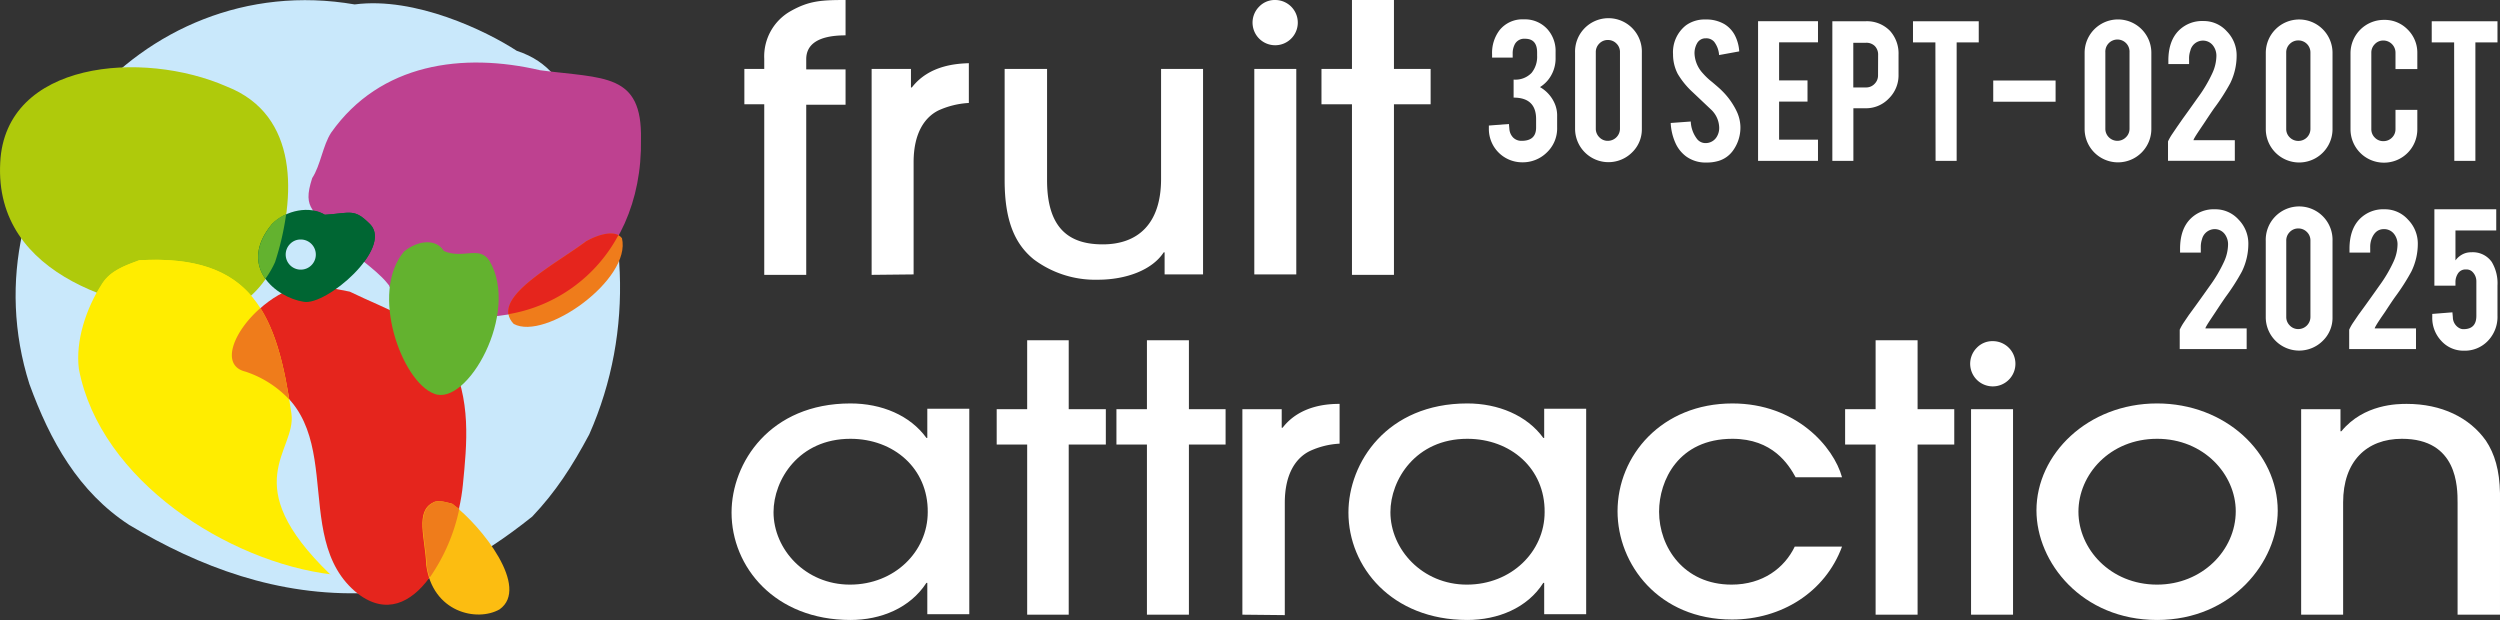
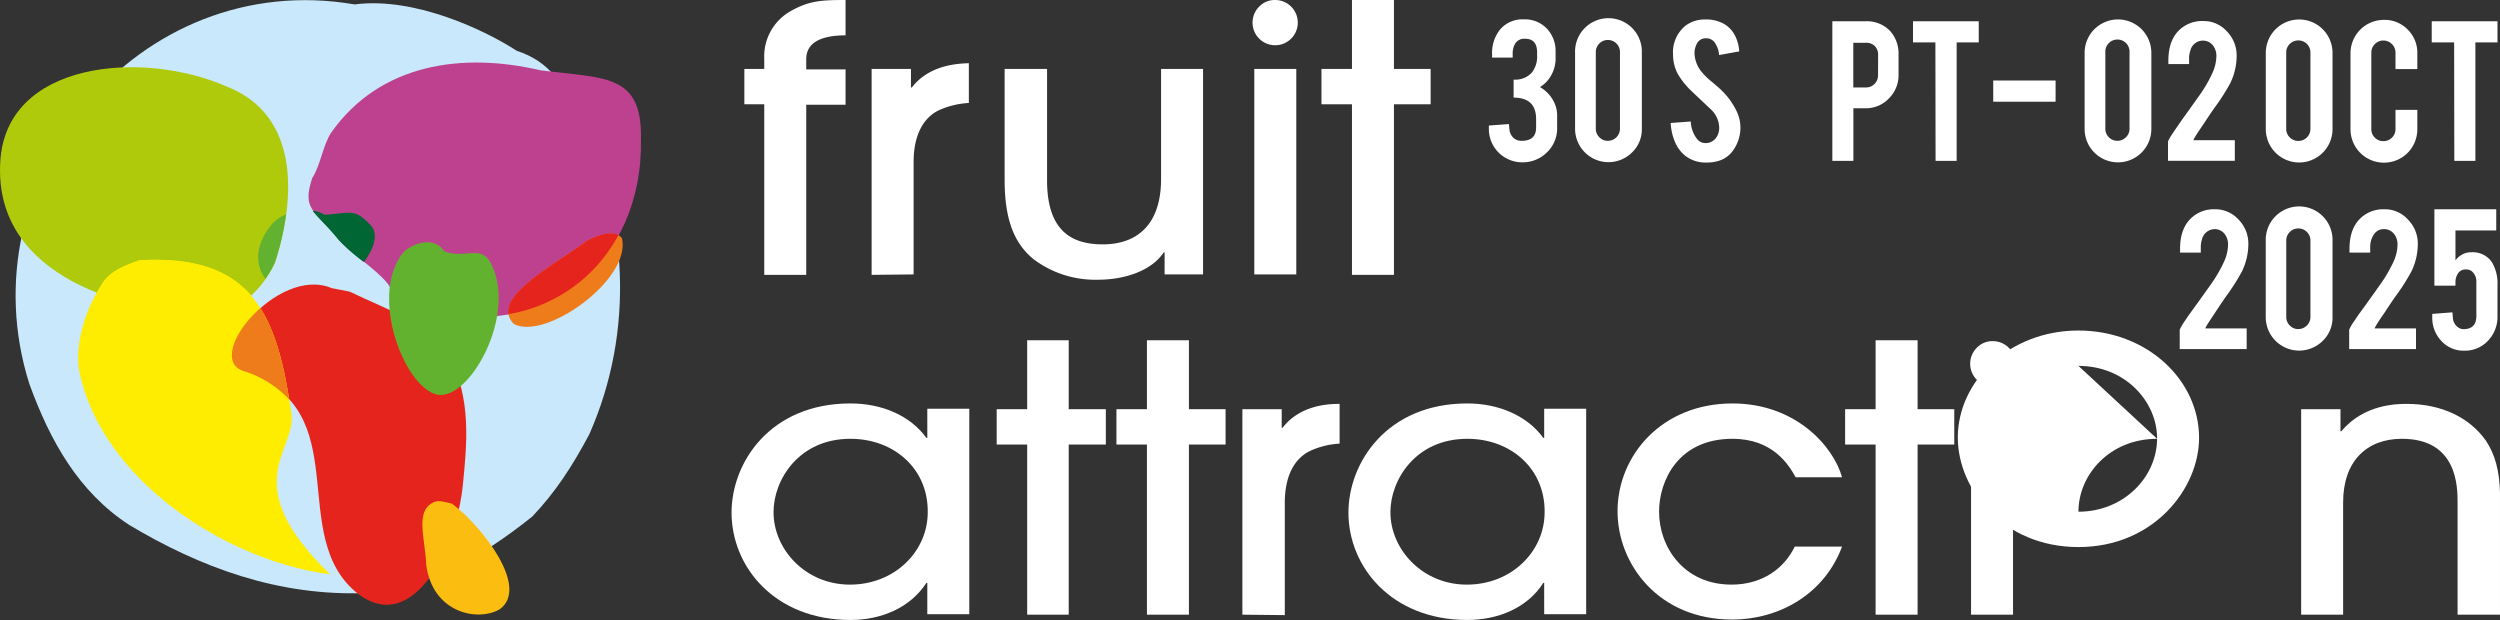
<svg xmlns="http://www.w3.org/2000/svg" id="Capa_1" data-name="Capa 1" viewBox="0 0 565.75 140.3">
  <rect x="0" y="0" width="565.75" height="140.3" fill="#333333" stroke="none" />
  <defs>
    <style>.cls-1{fill:#c9e8fb;}.cls-2{fill:#e5251d;}.cls-3{fill:#afca0b;}.cls-4{fill:#fcbd11;}.cls-5{fill:#ef7c1b;}.cls-6{fill:#ffed00;}.cls-7{fill:#be4190;}.cls-8{fill:#063;}.cls-9{fill:#fff;}.cls-10{fill:#63b22f;}.cls-11{isolation:isolate;}</style>
  </defs>
  <path class="cls-1" d="M86.4,12.5C37.5,4.1-1.9,52,12.8,98.4c4.7,12.9,11.1,24.4,22.6,31.9,15.9,9.5,33.6,16.2,53.7,15.4,14.1-1.5,25.6-7.8,37.5-17.3,5.3-5.6,9-11.3,12.9-18.6,10.4-23.5,8.8-49.9-2.4-72.8-3.9-6.6-6.4-11.5-14-14-6.9-4.5-23-12.3-36.7-10.5" transform="translate(-6.15 -11.5)" />
  <path class="cls-2" d="M81.2,76.7c-12.3-5.2-29.7,16.4-19.5,19,12.8,4.4,15,13.6,16.1,23.4s1.1,20.3,9.4,26.8c12.7,9.6,22.4-11.1,23.7-24.7.9-9.1,2-19.5-3.1-29-5.1-8-13.7-10.4-22.5-14.7Z" transform="translate(-6.15 -11.5)" />
  <path class="cls-3" d="M55.6,83C34.7,82.4,4.8,74.3,6.2,48.3c1.1-23,32.2-25.6,51.3-17.2C73.8,37.5,73.2,56,68.4,70.9c-2,4.4-5.6,8.6-10.1,10.6" transform="translate(-6.15 -11.5)" />
  <path class="cls-4" d="M108.5,125.5c-.9-.2-3.2-1-4.3-.3-4.2,2-1.8,8.2-1.6,14.1,1.4,10.8,11.5,13,16.6,10.1,6.9-4.9-3.9-18.7-10.6-23.8" transform="translate(-6.15 -11.5)" />
-   <path class="cls-5" d="M108.7,125.6h0c-1-.3-3.3-1.1-4.4-.4-4.2,2-1.8,8.2-1.6,14.1a12,12,0,0,0,.7,2.9,42.08,42.08,0,0,0,6.7-15.6,7,7,0,0,1-1.4-1" transform="translate(-6.15 -11.5)" />
  <path class="cls-6" d="M81.2,141.5C57.9,138.7,28.8,120.3,24,95c-.8-6.3,1.6-13.7,5.3-19.4,1.9-2.9,5.1-4,8.3-5.2,25.9-1.5,31.3,12.5,34.5,34.7,1.2,8.5-12.7,15.7,8.8,36.4" transform="translate(-6.15 -11.5)" />
  <path class="cls-6" d="M55.6,83l2.7-1.5A21,21,0,0,0,63,78.4c-5-5.8-12.8-8.7-25.3-8-3.2,1.2-6.4,2.3-8.3,5.2-.4.7-.9,1.4-1.3,2.1,8.8,3.5,18.9,5,27.5,5.3" transform="translate(-6.15 -11.5)" />
  <path class="cls-5" d="M71.6,101.9c-1.3-8.4-3.2-15.4-6.5-20.7-6.1,5.3-9.2,13-3.4,14.4a23.84,23.84,0,0,1,9.9,6.3" transform="translate(-6.15 -11.5)" />
  <path class="cls-7" d="M151.2,43c.5,28.2-22.1,46.2-49,38.4-4.6-.5-5.7-2.4-8.4-5.8s-8.9-7.2-11-9.9c-5.4-6.8-8.4-6.5-6-13.9,1.9-2.9,2.4-7.4,4.3-10.3,11.1-15.7,29.8-18.2,47.3-14.1,14.5,1.9,23.1.6,22.8,15.6" transform="translate(-6.15 -11.5)" />
  <path class="cls-5" d="M138.8,66.1c-7.6,5.6-21.9,13-16.4,18.7,7.1,3.9,26.7-10.1,24.5-19.4-1.5-2-5.6-.7-8.1.7" transform="translate(-6.15 -11.5)" />
  <path class="cls-2" d="M146.1,64.7c-1.9-1-5.2.2-7.3,1.4-6.6,4.9-18.5,11.2-17.6,16.5a34.71,34.71,0,0,0,24.9-17.9" transform="translate(-6.15 -11.5)" />
-   <path class="cls-8" d="M79.7,60.1c-3.4-2.1-8.8-1.1-12,2.1-7.9,9.5.8,16.6,7.2,17.6C80,80.7,95,67.8,90,62.3c-3.7-3.7-4.3-2.6-10.3-2.2" transform="translate(-6.15 -11.5)" />
  <path class="cls-8" d="M79.6,60.1a6.18,6.18,0,0,0-2.7-.9c1.2,1.6,3.2,3.3,5.8,6.5a40.74,40.74,0,0,0,5.8,5.1c2.3-3.1,3.4-6.3,1.5-8.4-3.7-3.8-4.3-2.7-10.4-2.3" transform="translate(-6.15 -11.5)" />
  <path class="cls-7" d="M102.2,81.4A44.43,44.43,0,0,0,118.5,83c.7-4.4.4-8.9-1.8-12.4s-5.9-.3-10.2-2.2c-1.7-2.8-5.8-2.5-9,.1a15.38,15.38,0,0,0-3.2,7.9c2.4,2.8,3.7,4.5,7.9,5" transform="translate(-6.15 -11.5)" />
  <path class="cls-1" d="M74.2,65.7a3.41,3.41,0,1,1-2.4,1,3.26,3.26,0,0,1,2.4-1" transform="translate(-6.15 -11.5)" />
  <path class="cls-9" d="M457.1,88.7a5.12,5.12,0,1,1-3.6,1.5,4.88,4.88,0,0,1,3.6-1.5" transform="translate(-6.15 -11.5)" />
  <path class="cls-9" d="M294.7,11.5a5.12,5.12,0,1,1-3.6,1.5,4.88,4.88,0,0,1,3.6-1.5" transform="translate(-6.15 -11.5)" />
  <path class="cls-9" d="M179.1,73.7V35.1h-4.5v-8h4.5V24.8a11.76,11.76,0,0,1,6-10.8c4.1-2.3,6.8-2.5,12.4-2.5v8c-6.3,0-8.9,2.1-8.9,5.4v2.3h8.9v8h-8.9V73.7Z" transform="translate(-6.15 -11.5)" />
  <path class="cls-9" d="M203.4,73.7V27.1h8.9v4.2h.2c4-5.2,10.5-5.4,12.9-5.5v9a19.13,19.13,0,0,0-6.9,1.7c-3,1.5-5.6,5-5.6,11.7V73.6l-9.5.1Z" transform="translate(-6.15 -11.5)" />
  <path class="cls-9" d="M243.1,27.1V52.3c0,11.5,5.6,14.5,12.6,14.5,7.9,0,13.2-4.6,13.2-14.8V27.1h9.5V73.6h-8.7v-5h-.2c-2.6,4-8.5,6.2-14.9,6.2a23.2,23.2,0,0,1-14.5-4.6c-4.2-3.4-6.6-8.6-6.6-17.9V27.1Z" transform="translate(-6.15 -11.5)" />
  <path class="cls-10" d="M70.9,60a8.74,8.74,0,0,0-3.2,2.2c-4.1,5-3.7,9.3-1.5,12.4a20.87,20.87,0,0,0,2.2-3.8A62.44,62.44,0,0,0,70.9,60" transform="translate(-6.15 -11.5)" />
  <path class="cls-10" d="M106.6,68.3c-1.7-2.8-5.8-2.5-9,.1-7.9,9.3-.5,29.5,6.8,32.2,7.4,3,19.5-18.3,12.5-30.1-2.3-3.5-6-.3-10.3-2.2" transform="translate(-6.15 -11.5)" />
  <rect class="cls-9" x="283.85" y="15.6" width="9.5" height="46.5" />
  <polygon class="cls-9" points="315.45 62.2 305.95 62.2 305.95 23.6 299.05 23.6 299.05 15.6 305.95 15.6 305.95 0 315.45 0 315.45 15.6 323.75 15.6 323.75 23.6 315.45 23.6 315.45 62.2" />
  <path class="cls-9" d="M198.6,110.8c-11.7,0-17.4,9.3-17.4,16.6,0,8.4,7.2,16.4,17.3,16.4s17.6-7.5,17.6-16.4c.1-9.9-7.7-16.6-17.5-16.6M216,150.6v-7.2h-.2c-3.7,5.7-10.3,8.4-17.2,8.4-17.1,0-26.9-12-26.9-24.3,0-11.3,8.7-24.7,26.9-24.7,7.1,0,13.5,2.7,17.2,7.8h.2V104h9.5v46.5H216Z" transform="translate(-6.15 -11.5)" />
  <polygon class="cls-9" points="241.85 139.1 232.45 139.1 232.45 100.6 225.55 100.6 225.55 92.6 232.45 92.6 232.45 77 241.85 77 241.85 92.6 250.25 92.6 250.25 100.6 241.85 100.6 241.85 139.1" />
  <polygon class="cls-9" points="269.05 139.1 259.55 139.1 259.55 100.6 252.65 100.6 252.65 92.6 259.55 92.6 259.55 77 269.05 77 269.05 92.6 277.35 92.6 277.35 100.6 269.05 100.6 269.05 139.1" />
  <path class="cls-9" d="M287.3,150.6V104.1h8.9v4.2h.2c4-5.2,10.5-5.4,12.9-5.4v9a18.22,18.22,0,0,0-6.8,1.7c-3,1.5-5.6,5-5.6,11.7v25.4l-9.6-.1Z" transform="translate(-6.15 -11.5)" />
  <path class="cls-9" d="M338.2,110.8c-11.7,0-17.4,9.3-17.4,16.6,0,8.4,7.2,16.4,17.3,16.4s17.6-7.5,17.6-16.4c.1-9.9-7.7-16.6-17.5-16.6m17.4,39.8v-7.2h-.2c-3.6,5.7-10.3,8.4-17.2,8.4-17.1,0-26.9-12-26.9-24.3,0-11.3,8.7-24.7,26.9-24.7,7,0,13.5,2.7,17.2,7.8h.2V104h9.5v46.5h-9.5Z" transform="translate(-6.15 -11.5)" />
  <path class="cls-9" d="M412.5,119.5c-1.6-2.9-5.2-8.7-14.3-8.7-12.2,0-16.6,9.4-16.6,16.5,0,8,5.6,16.5,16.4,16.5,7.1,0,12-3.8,14.3-8.6H423c-3.8,10.3-13.7,16.5-24.9,16.5-16.6,0-25.9-12.5-25.9-24.5,0-12.6,10-24.4,26-24.4,14.4,0,22.9,9.8,24.8,16.7Z" transform="translate(-6.15 -11.5)" />
  <polygon class="cls-9" points="433.95 139.1 424.45 139.1 424.45 100.6 417.55 100.6 417.55 92.6 424.45 92.6 424.45 77 433.95 77 433.95 92.6 442.25 92.6 442.25 100.6 433.95 100.6 433.95 139.1" />
  <rect class="cls-9" x="446.05" y="92.6" width="9.5" height="46.5" />
-   <path class="cls-9" d="M494.3,110.8c-10.7,0-17.8,8.1-17.8,16.5s7.2,16.5,17.8,16.5c10.2,0,17.8-7.8,17.8-16.6,0-8.3-7.2-16.4-17.8-16.4m0,41c-17,0-27.3-13-27.3-24.8,0-12.7,11.6-24.2,27.3-24.2,15.4,0,27.3,11.1,27.3,24.3,0,11.4-10.2,24.7-27.3,24.7" transform="translate(-6.15 -11.5)" />
+   <path class="cls-9" d="M494.3,110.8c-10.7,0-17.8,8.1-17.8,16.5c10.2,0,17.8-7.8,17.8-16.6,0-8.3-7.2-16.4-17.8-16.4m0,41c-17,0-27.3-13-27.3-24.8,0-12.7,11.6-24.2,27.3-24.2,15.4,0,27.3,11.1,27.3,24.3,0,11.4-10.2,24.7-27.3,24.7" transform="translate(-6.15 -11.5)" />
  <path class="cls-9" d="M562.3,150.6V125.3c0-3.6,0-14.5-12.6-14.5-8,0-13.3,5.1-13.3,14.4v25.4h-9.5V104.1h8.9v5h.2c5.1-6.2,12.8-6.2,14.8-6.2,7.9,0,14.2,3.1,17.9,8.3,2,3,3.1,6.7,3.2,11.9v27.5Z" transform="translate(-6.15 -11.5)" />
  <g class="cls-11">
    <path class="cls-9" d="M350.49,43.37q3.28,0,3.28-3V38.45q0-4.86-5.09-4.86V29.51A5.07,5.07,0,0,0,352.74,28,5.76,5.76,0,0,0,354,24.1v-.73c0-2.07-.91-3.1-2.73-3.1A2.41,2.41,0,0,0,349,21.42a4.42,4.42,0,0,0-.53,2.28v.83h-4.66V23.8a8.49,8.49,0,0,1,1.71-5.5A6.64,6.64,0,0,1,351,15.88a6.86,6.86,0,0,1,5.37,2.27,7.39,7.39,0,0,1,1.81,5.1v1.33a7.76,7.76,0,0,1-1.76,5.09,7.43,7.43,0,0,1-1.77,1.54,7.87,7.87,0,0,1,3.28,3.61,6.8,6.8,0,0,1,.6,3v2.49a7.5,7.5,0,0,1-2.39,5.75,7.73,7.73,0,0,1-5.52,2.17,7.53,7.53,0,0,1-7.54-7.54v-.78l4.54-.35.1,1.11a3.09,3.09,0,0,0,.84,1.94A2.61,2.61,0,0,0,350.49,43.37Z" transform="translate(-6.15 -11.5)" />
    <path class="cls-9" d="M377.7,40.69A7.24,7.24,0,0,1,375.48,46a7.56,7.56,0,0,1-12.89-5.35V23.45a7.56,7.56,0,1,1,15.11,0Zm-4.95-17.34a2.65,2.65,0,0,0-.8-2,2.68,2.68,0,0,0-1.94-.8,2.63,2.63,0,0,0-1.93.8,2.69,2.69,0,0,0-.8,2V40.62a2.68,2.68,0,0,0,.8,1.94,2.6,2.6,0,0,0,1.93.81,2.75,2.75,0,0,0,2.74-2.75Z" transform="translate(-6.15 -11.5)" />
    <path class="cls-9" d="M400,40a8.87,8.87,0,0,1-1.72,5.64A6.17,6.17,0,0,1,395,47.93a9.15,9.15,0,0,1-2.65.35,7.46,7.46,0,0,1-4.64-1.39,7.68,7.68,0,0,1-2.43-3.08,12.44,12.44,0,0,1-1.05-4.48l4.54-.33a6.94,6.94,0,0,0,1.46,4,2.43,2.43,0,0,0,2,.88,2.92,2.92,0,0,0,2.49-1.54,3.78,3.78,0,0,0,.48-2.09,5.78,5.78,0,0,0-1.79-3.91l-4.23-4a18.29,18.29,0,0,1-3.36-4.12,9.57,9.57,0,0,1-1.06-4.44,7.73,7.73,0,0,1,2.9-6.53,7.18,7.18,0,0,1,4.44-1.34A8.11,8.11,0,0,1,396.45,17a6.51,6.51,0,0,1,2.29,2.47,9.19,9.19,0,0,1,1,3.66l-4.56.83a5.57,5.57,0,0,0-1.11-3,2.34,2.34,0,0,0-1.89-.79,2.17,2.17,0,0,0-2,1.16,4.5,4.5,0,0,0-.56,2.32,7,7,0,0,0,1.87,4.42,15.16,15.16,0,0,0,2.12,2c1.1.93,1.84,1.57,2.19,1.94a16.24,16.24,0,0,1,2.72,3.48A13.43,13.43,0,0,1,399.3,37,8.66,8.66,0,0,1,400,40Z" transform="translate(-6.15 -11.5)" />
-     <path class="cls-9" d="M404,47.9V16.29h13.56v4.79h-8.8V29.7h6.43v4.79h-6.43v8.62h8.8V47.9Z" transform="translate(-6.15 -11.5)" />
    <path class="cls-9" d="M428.32,16.31a7.28,7.28,0,0,1,5.55,2.19,7.62,7.62,0,0,1,1.92,5.35v4.59a7.33,7.33,0,0,1-2.19,5.34A7.12,7.12,0,0,1,428.32,36h-2.75V47.9h-4.76V16.31Zm2.85,7.62a2.76,2.76,0,0,0-.74-2,2.68,2.68,0,0,0-2-.75h-2.88V31.29h2.88a2.6,2.6,0,0,0,1.93-.81,2.66,2.66,0,0,0,.79-1.94Z" transform="translate(-6.15 -11.5)" />
    <path class="cls-9" d="M444.13,21.1h-5.07V16.31h14.88V21.1h-5V47.9h-4.77Z" transform="translate(-6.15 -11.5)" />
    <path class="cls-9" d="M457.22,29.72h14.11v4.8H457.22Z" transform="translate(-6.15 -11.5)" />
    <path class="cls-9" d="M493,40.69a7.55,7.55,0,1,1-15.1,0V23.45a7.55,7.55,0,1,1,15.1,0Zm-4.94-17.34a2.74,2.74,0,1,0-5.47,0V40.62a2.67,2.67,0,0,0,.79,1.94,2.72,2.72,0,0,0,3.87,0,2.65,2.65,0,0,0,.81-1.94Z" transform="translate(-6.15 -11.5)" />
    <path class="cls-9" d="M496.85,25.21q0-4.49,2.42-6.86a7.47,7.47,0,0,1,5.5-2.09,7,7,0,0,1,5.33,2.35,7.71,7.71,0,0,1,2.2,5.47,14.19,14.19,0,0,1-1.43,6.22A45.84,45.84,0,0,1,507.21,36c-.52.74-1.29,1.89-2.32,3.45L504,40.77c-.56.84-1,1.5-1.27,2a1.88,1.88,0,0,0-.2.45h9.36v4.67H496.77V43.51a11.48,11.48,0,0,1,1-1.75l1.09-1.61,1.24-1.78c.73-1,1.86-2.58,3.41-4.77A31.19,31.19,0,0,0,506.83,28a9.62,9.62,0,0,0,.89-3.8,3.79,3.79,0,0,0-.81-2.45,2.85,2.85,0,0,0-2.27-1.06,2.93,2.93,0,0,0-2.82,2.3,5.14,5.14,0,0,0-.28,1.81V26h-4.69Z" transform="translate(-6.15 -11.5)" />
    <path class="cls-9" d="M526.4,15.91A7.55,7.55,0,0,1,534,23.47V40.72a7.55,7.55,0,1,1-15.1,0V23.47a7.55,7.55,0,0,1,7.54-7.56Zm2.6,7.46a2.71,2.71,0,0,0-2.73-2.72,2.67,2.67,0,0,0-1.94.79,2.6,2.6,0,0,0-.81,1.93v17.3a2.61,2.61,0,0,0,.81,1.93,2.71,2.71,0,0,0,1.94.79A2.71,2.71,0,0,0,529,40.67Z" transform="translate(-6.15 -11.5)" />
    <path class="cls-9" d="M545.64,48.31a7.55,7.55,0,0,1-7.57-7.54V23.52A7.55,7.55,0,0,1,545.64,16,7.22,7.22,0,0,1,551,18.18a7.33,7.33,0,0,1,2.19,5.34v3.61h-4.94V23.42a2.75,2.75,0,0,0-2.75-2.75,2.58,2.58,0,0,0-1.92.81,2.68,2.68,0,0,0-.8,1.94v17.3a2.64,2.64,0,0,0,.8,1.93,2.6,2.6,0,0,0,1.92.79,2.68,2.68,0,0,0,1.95-.79,2.64,2.64,0,0,0,.8-1.93V36.36h4.94v4.41a7.53,7.53,0,0,1-7.53,7.54Z" transform="translate(-6.15 -11.5)" />
    <path class="cls-9" d="M561.52,21.1h-5.07V16.31h14.88V21.1h-5V47.9h-4.77Z" transform="translate(-6.15 -11.5)" />
    <path class="cls-9" d="M499.5,67.81c0-3,.8-5.28,2.42-6.86a7.43,7.43,0,0,1,5.49-2.09,7.06,7.06,0,0,1,5.34,2.35,7.71,7.71,0,0,1,2.2,5.47,14.24,14.24,0,0,1-1.44,6.23,47.55,47.55,0,0,1-3.65,5.72c-.52.74-1.3,1.89-2.32,3.45l-.86,1.29c-.55.84-1,1.5-1.26,2a1.88,1.88,0,0,0-.2.45h9.35v4.67H499.42V86.11a11.48,11.48,0,0,1,1-1.75c.32-.48.68-1,1.09-1.61L502.79,81q1.08-1.48,3.41-4.77a31.8,31.8,0,0,0,3.28-5.57,9.6,9.6,0,0,0,.88-3.8,3.84,3.84,0,0,0-.8-2.45,2.85,2.85,0,0,0-2.27-1.06,3,3,0,0,0-2.83,2.3,5.39,5.39,0,0,0-.27,1.81v1.21H499.5Z" transform="translate(-6.15 -11.5)" />
    <path class="cls-9" d="M534,83.29a7.24,7.24,0,0,1-2.22,5.35,7.56,7.56,0,0,1-12.89-5.35V66.05a7.56,7.56,0,1,1,15.11,0ZM529,66a2.65,2.65,0,0,0-.8-2,2.68,2.68,0,0,0-1.94-.8,2.63,2.63,0,0,0-1.93.8,2.69,2.69,0,0,0-.8,2V83.22a2.68,2.68,0,0,0,.8,1.94,2.6,2.6,0,0,0,1.93.81A2.75,2.75,0,0,0,529,83.22Z" transform="translate(-6.15 -11.5)" />
    <path class="cls-9" d="M537.84,67.81q0-4.49,2.42-6.86a7.47,7.47,0,0,1,5.5-2.09,7,7,0,0,1,5.33,2.35,7.72,7.72,0,0,1,2.21,5.47,14.24,14.24,0,0,1-1.44,6.23,47.55,47.55,0,0,1-3.65,5.72c-.53.74-1.3,1.89-2.32,3.45L545,83.37c-.56.84-1,1.5-1.26,2a1.51,1.51,0,0,0-.2.45h9.35v4.67H537.77V86.11a10.53,10.53,0,0,1,1-1.75c.32-.48.68-1,1.09-1.61L541.14,81c.72-1,1.86-2.58,3.4-4.77a31.3,31.3,0,0,0,3.29-5.57,9.6,9.6,0,0,0,.88-3.8,3.79,3.79,0,0,0-.81-2.45,2.83,2.83,0,0,0-2.27-1.06c-1.32,0-2.26.77-2.82,2.3a5.14,5.14,0,0,0-.28,1.81v1.21h-4.69Z" transform="translate(-6.15 -11.5)" />
    <path class="cls-9" d="M561.82,63.65v6.78a4.59,4.59,0,0,1,2-1.56,4.26,4.26,0,0,1,1.59-.28,5.23,5.23,0,0,1,4.63,2.2,9.41,9.41,0,0,1,1.29,5.34v6.81a7.83,7.83,0,0,1-2.22,5.75,7.19,7.19,0,0,1-5.35,2.17,6.74,6.74,0,0,1-5.19-2.27,7.54,7.54,0,0,1-2-5.3v-.75l4.56-.36.1,1.09a2.81,2.81,0,0,0,1.54,2.52,1.94,1.94,0,0,0,.86.2c1.94,0,2.92-1,2.92-3V75.2a3,3,0,0,0-1-2.29,1.94,1.94,0,0,0-1.35-.43,2,2,0,0,0-1.87,1,3.5,3.5,0,0,0-.51,1.82v.85h-4.77V58.86h14v4.79Z" transform="translate(-6.15 -11.5)" />
  </g>
</svg>